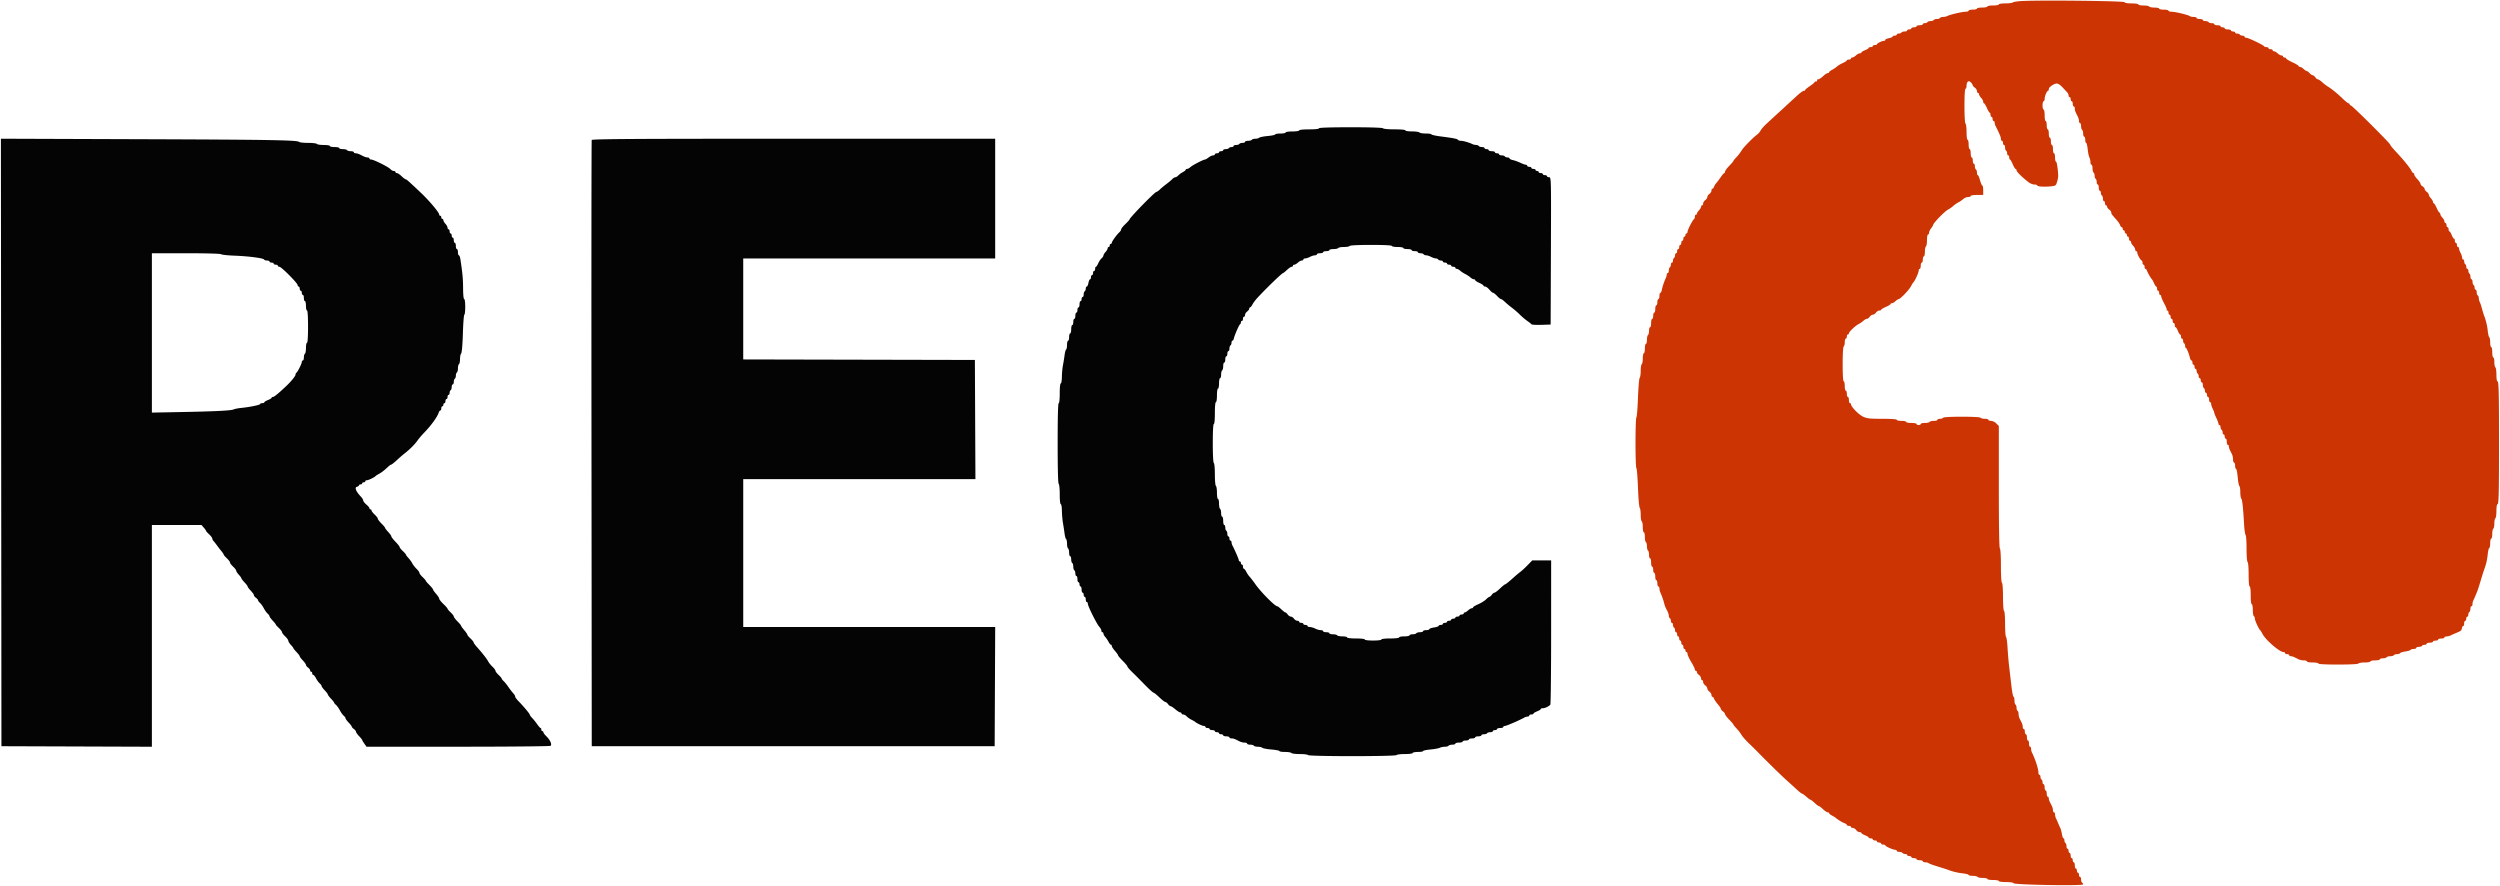
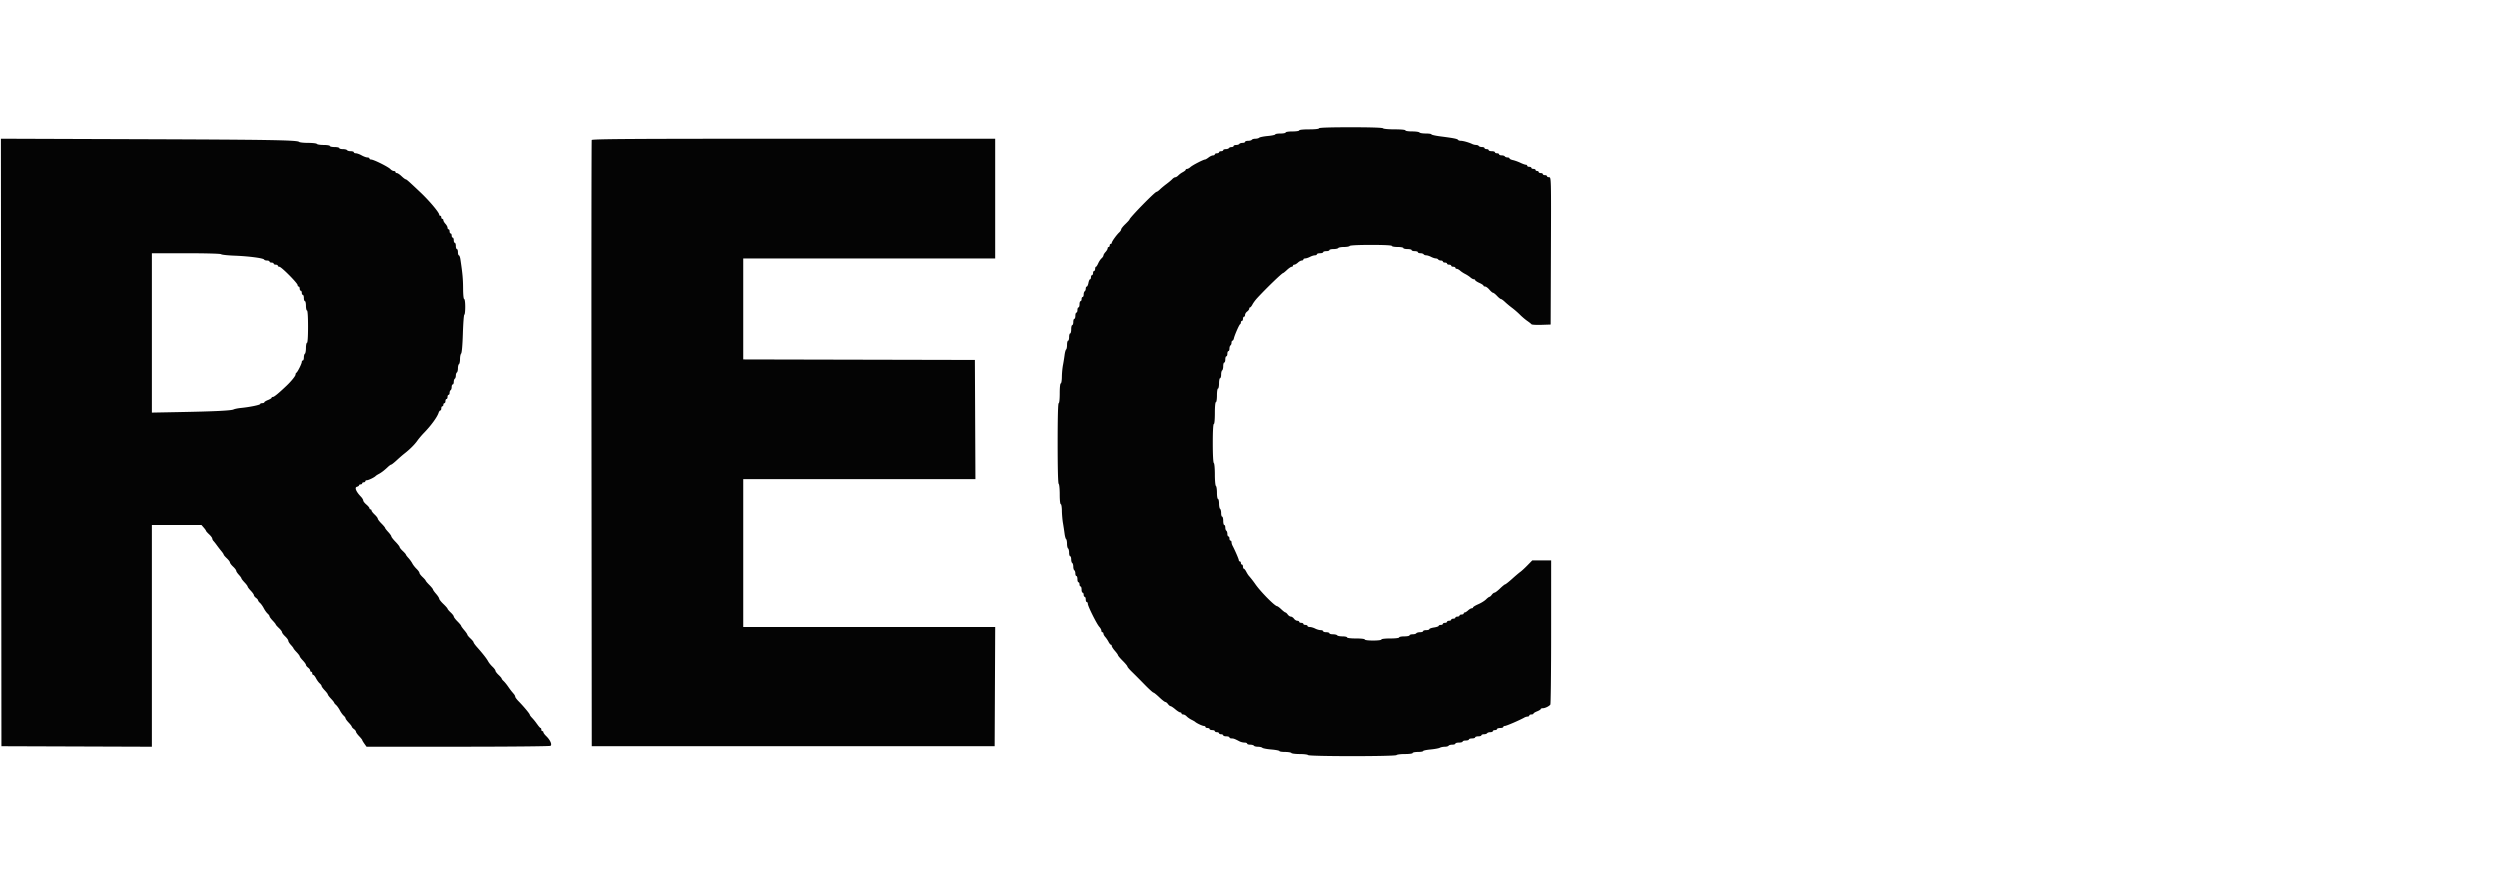
<svg xmlns="http://www.w3.org/2000/svg" height="886" viewBox="-.001 -.043 399.918 141.835" width="2500">
  <g fill-rule="evenodd">
-     <path d="m323.668.114c-.779.037-1.488.139-1.575.227-.088.087-.632.159-1.21.159-.589 0-1.05.073-1.05.167 0 .091-.412.166-.916.166-.505 0-.917.075-.917.167s-.375.167-.833.167c-.459 0-.834.075-.834.166 0 .092-.3.167-.666.167-.367 0-.667.075-.667.167 0 .091-.201.166-.448.166-.548 0-2.528.457-2.925.675-.159.087-.473.159-.698.159s-.456.075-.512.166c-.057.092-.282.167-.5.167-.219 0-.444.075-.5.167-.057.091-.282.166-.5.166-.219 0-.444.075-.5.167-.057.092-.249.167-.427.167s-.323.075-.323.166c0 .092-.225.167-.5.167s-.5.075-.5.167c0 .091-.188.166-.417.166s-.417.075-.417.167-.15.167-.333.167-.333.075-.333.166c0 .092-.183.167-.407.167s-.453.075-.51.167c-.057.091-.249.166-.427.166-.177 0-.323.075-.323.167s-.15.167-.333.167c-.184 0-.334.066-.334.148 0 .081-.262.197-.583.257-.321.061-.583.181-.583.269 0 .087-.098.159-.217.159-.307 0-1.114.392-1.115.542-.001.068-.152.125-.335.125s-.333.075-.333.166c0 .092-.15.167-.334.167-.183 0-.333.061-.333.136 0 .074-.263.238-.583.364-.321.126-.584.29-.584.364 0 .075-.115.136-.257.136-.141 0-.418.15-.614.333-.197.184-.457.334-.577.334s-.218.075-.218.166c0 .092-.15.167-.334.167-.183 0-.333.061-.333.135s-.284.26-.632.413c-.347.153-.778.411-.958.574-.18.162-.533.401-.785.531s-.458.299-.458.375-.102.139-.226.139-.46.225-.748.5-.641.5-.785.5c-.143 0-.215.075-.158.166.057.092-.014.167-.157.167s-.261.056-.263.125-.34.35-.75.625-.746.556-.746.625c-.001.069-.101.125-.224.125s-.592.338-1.042.752l-1.818 1.666a1232.983 1232.983 0 0 0 -3.099 2.842c-.404.371-.834.866-.956 1.098a2.173 2.173 0 0 1 -.567.657c-.54.368-2.088 1.934-2.414 2.443a7.205 7.205 0 0 1 -1.006 1.292c-.206.221-.375.442-.375.492s-.3.4-.666.778c-.367.378-.667.79-.667.917 0 .126-.056.23-.125.231-.069 0-.312.282-.542.625-.229.343-.547.768-.706.945-.159.176-.333.458-.386.625s-.167.304-.252.304c-.086 0-.156.133-.156.296s-.15.405-.333.537-.333.357-.333.5-.15.368-.334.5c-.183.132-.333.374-.333.537s-.075.296-.167.296c-.091 0-.166.099-.166.219s-.15.379-.334.576c-.183.197-.333.436-.333.532a.17.17 0 0 1 -.167.173c-.091 0-.166.144-.166.32 0 .175-.057.344-.125.375-.198.088-1.042 1.738-1.042 2.036 0 .148-.075.269-.167.269-.091 0-.166.113-.166.25 0 .138-.075.25-.167.25s-.167.15-.167.334c0 .183-.075.333-.166.333-.092 0-.167.15-.167.333 0 .184-.075.334-.167.334-.091 0-.166.15-.166.333s-.075.333-.167.333-.167.15-.167.334c0 .183-.075.333-.166.333-.092 0-.167.146-.167.323 0 .178-.075.37-.167.427-.091.057-.166.249-.166.427 0 .177-.075.323-.167.323s-.167.146-.167.323c0 .178-.075.37-.166.427-.092.057-.167.286-.167.51s-.075.407-.167.407c-.091 0-.166.113-.166.252s-.065.382-.145.542c-.234.469-.554 1.421-.643 1.914-.046.252-.15.458-.231.458-.082 0-.148.225-.148.5s-.075.5-.167.5c-.091 0-.166.225-.166.5s-.075.5-.167.5-.167.263-.167.584c0 .32-.075.583-.166.583-.092 0-.167.225-.167.5s-.075.5-.167.5c-.091 0-.166.3-.166.667 0 .366-.075.666-.167.666s-.167.258-.167.574c0 .315-.075.62-.166.676-.092.057-.167.399-.167.76s-.075.657-.167.657c-.091 0-.166.337-.166.75s-.075.75-.167.75-.167.371-.167.823c0 .453-.075.87-.166.927-.092.057-.167.534-.167 1.06s-.073 1.03-.162 1.119-.213 1.532-.276 3.206-.178 3.084-.255 3.131c-.077.048-.14 1.878-.14 4.067 0 2.19.063 4.02.14 4.067.077.048.192 1.457.255 3.132.063 1.674.187 3.117.276 3.206s.162.593.162 1.119.075 1.003.167 1.06c.091.056.166.473.166.926s.075.824.167.824.167.333.167.74.075.786.166.843c.092.057.167.357.167.667s.075.61.167.666c.091.057.166.361.166.677 0 .315.075.573.167.573s.167.3.167.667.075.667.166.667c.092 0 .167.225.167.5s.075.5.167.5c.091 0 .166.262.166.583s.075.583.167.583.167.225.167.5.075.5.166.5c.092 0 .167.151.167.336s.065.466.144.625c.201.403.538 1.375.65 1.873.051.229.231.662.4.963.168.301.306.69.306.865s.075.365.167.422c.091.056.166.248.166.426s.075.324.167.324.167.145.167.323.075.37.166.427c.092.056.167.248.167.426s.075.324.167.324c.091 0 .166.15.166.333s.075.333.167.333.167.15.167.334c0 .183.075.333.166.333.092 0 .167.15.167.333 0 .184.075.334.167.334.091 0 .166.15.166.333s.075.333.167.333.167.113.167.25c0 .138.075.25.166.25.092 0 .167.136.167.302s.262.737.583 1.27.584 1.072.584 1.199c0 .126.075.229.166.229.092 0 .167.096.167.214 0 .117.15.321.333.453.184.132.334.374.334.537s.075.296.166.296c.092 0 .167.134.167.297s.15.405.333.537c.184.132.334.357.334.5s.15.368.333.5.333.373.333.536c0 .164.07.297.156.297.085 0 .197.131.249.292.052.16.319.554.594.875.275.32.501.66.501.755 0 .094.15.279.334.411.183.132.333.327.333.434 0 .106.3.502.667.88.366.378.666.728.666.777 0 .05.169.272.375.492.468.5.635.715 1.006 1.293.162.252.714.862 1.226 1.356a68.384 68.384 0 0 1 1.288 1.266c1.137 1.184 3.884 3.872 4.685 4.586.514.458 1.238 1.114 1.608 1.458s.732.625.803.625c.072 0 .385.224.695.497.31.274.621.499.691.5.069.002.362.228.65.503.287.275.587.5.666.5s.379.225.667.5.624.5.748.5.226.062.226.139c0 .076.206.244.458.374s.496.274.542.32c.252.253 1.14.803 1.461.905.205.065.372.188.372.273 0 .086.15.156.333.156.184 0 .334.075.334.166 0 .092.133.167.296.167s.405.15.537.333c.132.184.374.334.537.334s.296.061.296.135c0 .075.263.239.584.365.32.126.583.29.583.364 0 .075.15.136.333.136.184 0 .334.075.334.166 0 .092.15.167.333.167s.333.075.333.167c0 .091.15.166.334.166.183 0 .333.075.333.167s.15.167.333.167c.184 0 .334.057.334.127 0 .155 1.237.706 1.584.706.137 0 .249.075.249.167 0 .091.183.166.407.166s.453.075.51.167c.056.092.248.167.426.167s.324.075.324.166c0 .092.15.167.333.167s.333.075.333.167c0 .091.188.166.417.166s.417.075.417.167.225.167.5.167.5.075.5.166c0 .092.172.167.383.167s.455.061.542.137c.087.075.721.309 1.408.52.688.21 1.4.438 1.583.506.902.335 1.584.503 2.459.605.527.061.958.176.958.255s.296.144.657.144.703.075.76.166c.056.092.436.167.843.167s.74.075.74.167c0 .091.412.166.917.166.504 0 .916.075.916.167 0 .095.496.167 1.153.167.69 0 1.177.073 1.214.183.086.258 11.133.442 11.133.185a.38.38 0 0 0 -.166-.285c-.092-.057-.167-.286-.167-.51s-.075-.407-.167-.407c-.091 0-.166-.15-.166-.333s-.075-.333-.167-.333-.167-.15-.167-.334c0-.183-.075-.333-.166-.333-.092 0-.167-.225-.167-.5s-.075-.5-.167-.5c-.091 0-.166-.15-.166-.333 0-.184-.075-.334-.167-.334s-.167-.187-.167-.416-.075-.417-.166-.417c-.092 0-.167-.15-.167-.333 0-.184-.075-.334-.167-.334-.091 0-.166-.183-.166-.406 0-.224-.075-.454-.167-.51-.092-.057-.167-.249-.167-.427s-.065-.323-.145-.323-.194-.304-.253-.674c-.059-.371-.173-.802-.252-.959-.079-.156-.237-.509-.35-.784s-.271-.63-.352-.789a1.646 1.646 0 0 1 -.148-.625c0-.185-.075-.336-.166-.336-.092 0-.167-.151-.167-.336 0-.184-.075-.484-.167-.666l-.333-.662c-.092-.182-.167-.445-.167-.584 0-.138-.075-.252-.166-.252-.092 0-.167-.225-.167-.5s-.075-.5-.167-.5c-.091 0-.166-.225-.166-.5s-.075-.5-.167-.5-.167-.146-.167-.323c0-.178-.075-.37-.166-.427-.092-.057-.167-.249-.167-.427 0-.177-.075-.323-.167-.323-.091 0-.166-.185-.166-.411 0-.555-.516-2.139-1.02-3.128a1.645 1.645 0 0 1 -.147-.625c0-.185-.075-.336-.167-.336-.091 0-.166-.225-.166-.5s-.075-.5-.167-.5-.167-.225-.167-.5-.075-.5-.166-.5c-.092 0-.167-.187-.167-.417 0-.229-.075-.416-.167-.416-.091 0-.166-.151-.166-.336s-.075-.485-.167-.667l-.333-.662c-.092-.182-.167-.515-.167-.74s-.075-.455-.167-.512c-.091-.057-.166-.282-.166-.5s-.075-.443-.167-.5-.167-.361-.167-.677c0-.315-.064-.573-.143-.573-.078 0-.231-.769-.339-1.708-.108-.94-.272-2.346-.365-3.125s-.207-2.13-.255-3c-.048-.871-.156-1.655-.242-1.742s-.156-1.039-.156-2.115c0-1.125-.071-2.001-.166-2.06-.097-.06-.167-.998-.167-2.25s-.07-2.19-.167-2.25c-.099-.062-.166-1.165-.166-2.75s-.067-2.688-.167-2.75c-.108-.067-.167-3.532-.167-9.851v-9.747l-.409-.41c-.225-.225-.6-.409-.833-.409s-.424-.075-.424-.166c0-.092-.258-.167-.574-.167-.315 0-.62-.075-.676-.167-.063-.1-1.249-.166-3-.166-1.752 0-2.938.066-3 .166-.057.092-.286.167-.51.167s-.407.075-.407.167c0 .091-.258.166-.573.166-.316 0-.62.075-.677.167s-.399.167-.76.167-.657.075-.657.166c0 .092-.15.167-.333.167s-.333-.075-.333-.167c0-.091-.375-.166-.834-.166-.458 0-.833-.075-.833-.167s-.338-.167-.75-.167c-.413 0-.75-.075-.75-.166 0-.104-.889-.167-2.335-.167-2.02 0-2.435-.047-3.075-.348-.701-.329-1.923-1.583-1.923-1.972 0-.099-.075-.18-.167-.18s-.167-.225-.167-.5-.075-.5-.166-.5c-.092 0-.167-.225-.167-.5s-.075-.5-.167-.5c-.091 0-.166-.337-.166-.75s-.075-.75-.167-.75c-.104 0-.167-1.024-.167-2.74 0-1.647.067-2.781.167-2.843.092-.057.167-.361.167-.677 0-.315.075-.573.166-.573.092 0 .167-.15.167-.334 0-.183.075-.333.167-.333a.17.17 0 0 0 .166-.172c0-.242.996-1.198 1.54-1.48.25-.129.603-.373.784-.541.181-.169.428-.307.549-.307s.329-.15.461-.333c.132-.184.357-.334.5-.334s.368-.15.5-.333.373-.333.536-.333c.164 0 .298-.057.299-.125 0-.069.338-.273.75-.454.411-.181.748-.388.748-.459s.098-.129.219-.129c.12 0 .379-.15.576-.333.197-.184.43-.334.518-.334.255 0 1.67-1.484 1.965-2.06.148-.288.314-.561.37-.606.221-.181.852-1.55.852-1.849 0-.175.075-.318.167-.318.091 0 .166-.225.166-.5s.075-.5.167-.5.167-.225.167-.5.075-.5.166-.5c.092 0 .167-.333.167-.74s.075-.787.167-.843c.091-.057.166-.511.166-1.01s.075-.907.167-.907.168-.131.17-.292c.002-.16.151-.479.33-.708s.328-.476.33-.548c.007-.275 1.837-2.159 2.356-2.426.239-.124.614-.386.833-.584.219-.197.603-.464.853-.594.251-.129.604-.373.785-.541.181-.169.52-.307.753-.307s.423-.075.423-.167.445-.166 1-.166h1v-.75c0-.413-.061-.75-.136-.75s-.239-.375-.364-.834c-.124-.458-.288-.833-.363-.833s-.137-.183-.137-.407-.075-.453-.166-.51c-.092-.056-.167-.286-.167-.51 0-.223-.075-.406-.167-.406-.091 0-.166-.225-.166-.5s-.075-.5-.167-.5-.167-.3-.167-.667-.075-.667-.166-.667c-.092 0-.167-.337-.167-.75 0-.412-.075-.75-.167-.75-.096 0-.166-.524-.166-1.24 0-.682-.075-1.286-.167-1.343-.1-.062-.167-1.196-.167-2.843 0-1.716.063-2.74.167-2.74.092 0 .167-.216.167-.48 0-.679.357-.934.718-.512.155.181.282.386.282.457 0 .07.15.236.333.368s.333.374.333.537.075.296.167.296.167.099.167.219.15.379.333.576.333.474.333.615.059.257.13.257.277.337.458.748c.181.412.385.75.454.75.069.001.125.152.125.335 0 .184.075.334.167.334.091 0 .166.15.166.333s.075.333.167.333.167.114.167.253c0 .138.065.382.145.541.652 1.294.855 1.781.855 2.055 0 .175.075.318.166.318.092 0 .167.15.167.333 0 .184.075.334.167.334.091 0 .166.183.166.406 0 .224.075.454.167.51.092.057.167.249.167.427s.075.323.166.323c.092 0 .167.15.167.334 0 .183.056.333.125.334.069 0 .264.337.433.75.17.412.376.749.459.749.082 0 .15.103.15.229 0 .219.898 1.106 1.92 1.896.267.206.694.375.949.375s.464.075.464.167c0 .255 2.645.212 2.904-.048.21-.209.453-1.122.432-1.619-.043-1.04-.226-2.167-.351-2.167-.084 0-.152-.3-.152-.666 0-.367-.075-.667-.166-.667-.092 0-.167-.3-.167-.667 0-.366-.075-.666-.167-.666-.091 0-.166-.263-.166-.584s-.075-.583-.167-.583-.167-.3-.167-.667c0-.366-.075-.666-.166-.666-.092 0-.167-.3-.167-.667s-.075-.667-.167-.667c-.091 0-.166-.412-.166-.916 0-.505-.075-.917-.167-.917s-.167-.3-.167-.667c0-.366.075-.666.167-.666s.167-.173.167-.384c0-.439.355-1.28.541-1.282.069 0 .126-.132.126-.293.001-.299.836-.875 1.27-.875.271 0 .573.221 1.116.814.2.219.457.495.572.613.114.119.208.334.208.478s.075.262.167.262c.091 0 .166.15.166.333 0 .184.075.334.167.334s.167.187.167.416c0 .23.075.417.166.417.092 0 .167.151.167.336 0 .324.059.484.474 1.287.106.205.193.523.193.708s.075.336.166.336c.092 0 .167.22.167.49 0 .269.075.536.167.593.091.057.166.324.166.593 0 .27.075.49.167.49s.167.225.167.5.064.5.143.5c.078 0 .19.454.248 1.008s.181 1.149.274 1.322c.092.173.168.508.168.743s.075.427.167.427c.091 0 .166.258.166.574 0 .315.075.62.167.676.092.057.167.282.167.5 0 .219.075.444.166.5.092.057.167.286.167.51s.075.407.167.407c.091 0 .166.225.166.5s.075.5.167.5.167.146.167.323c0 .178.075.37.166.427.092.057.167.286.167.51s.075.407.167.407c.091 0 .166.15.166.333s.075.333.167.333.167.096.167.214c0 .117.15.321.333.453s.333.339.333.46c0 .225.075.33.867 1.219.247.277.496.651.553.829.056.179.173.325.258.325.086 0 .156.113.156.25 0 .138.075.25.166.25.092 0 .167.113.167.25 0 .138.075.25.167.25.091 0 .166.113.166.25 0 .138.075.25.167.25s.167.15.167.334c0 .183.075.333.166.333.092 0 .167.098.167.219 0 .12.15.379.333.576.184.197.334.473.334.615 0 .141.075.257.166.257.092 0 .167.106.167.236 0 .298.541 1.261.708 1.263.069 0 .125.151.125.334s.075.333.167.333.167.15.167.334c0 .183.066.333.147.333s.189.131.24.292c.098.311.632 1.236.793 1.375.053.045.202.327.332.625s.292.541.362.541c.069 0 .126.15.126.334 0 .183.075.333.166.333.092 0 .167.15.167.333 0 .184.075.334.167.334.091 0 .166.11.166.246 0 .135.22.653.489 1.15s.444.949.389 1.004-.012.1.095.1.194.15.194.333.075.333.167.333c.091 0 .166.15.166.334 0 .183.075.333.167.333s.167.15.167.333c0 .184.075.334.166.334.092 0 .167.15.167.333s.061.333.136.333c.074 0 .238.263.364.584.126.32.29.583.364.583.075 0 .136.15.136.333 0 .184.075.334.167.334.091 0 .166.145.166.323s.075.37.167.427c.092.056.167.248.167.426s.056.324.126.324c.121 0 .461.846.653 1.625.051.206.159.375.24.375s.147.15.147.333.075.333.167.333.167.15.167.334c0 .183.075.333.166.333.092 0 .167.146.167.323 0 .178.075.37.167.427.091.057.166.249.166.427 0 .177.075.323.167.323s.167.15.167.333c0 .184.075.334.166.334.092 0 .167.183.167.406 0 .224.075.454.167.51.091.057.166.249.166.427s.075.323.167.323.167.15.167.334c0 .183.075.333.166.333.092 0 .167.188.167.417s.075.416.167.416c.091 0 .167.132.167.292.001.16.113.506.25.769s.249.547.249.633.15.466.334.846c.183.379.333.788.333.908 0 .121.075.219.167.219.091 0 .166.146.166.323 0 .178.075.37.167.427s.167.249.167.427c0 .177.075.323.166.323.092 0 .167.15.167.333 0 .184.075.334.167.334.091 0 .166.225.166.5s.075.5.167.5.167.113.167.252.075.401.166.583l.334.662c.091.182.166.557.166.834 0 .276.075.502.167.502s.167.225.167.5.067.5.149.5.202.6.267 1.334.186 1.376.268 1.427.149.485.149.966c0 .48.069.944.153 1.031.161.166.297 1.414.447 4.075.049.871.159 1.655.244 1.742.086.087.156 1.076.156 2.198 0 1.181.07 2.084.167 2.144.095.059.166.918.166 2.01 0 1.16.066 1.906.167 1.906.098 0 .167.584.167 1.417s.068 1.417.166 1.417c.092 0 .167.408.167.906 0 .499.075.954.167 1.01.091.057.166.242.166.411 0 .292.635 1.661.852 1.839.056.046.219.309.361.584.515.99 2.741 2.916 3.371 2.916.137 0 .25.075.25.167s.15.167.333.167.333.075.333.166c0 .092.114.167.253.167.244 0 .421.07 1.203.474.205.106.599.193.875.193.277 0 .503.075.503.166 0 .092.412.167.916.167s.917.075.917.167c0 .105 1.163.166 3.157.166 1.925 0 3.197-.065 3.26-.166.056-.092.511-.167 1.01-.167.498 0 .906-.075.906-.167 0-.091.338-.166.75-.166.413 0 .75-.075.75-.167s.221-.167.49-.167c.27 0 .537-.075.594-.166.056-.092.319-.167.583-.167s.527-.075.583-.167c.057-.091.282-.166.5-.166.219 0 .441-.071.494-.157.054-.087.434-.208.846-.27.411-.061.789-.178.839-.259s.274-.148.498-.148.407-.075.407-.166c0-.092.183-.167.406-.167.224 0 .454-.075.51-.167.057-.091.249-.166.427-.166s.323-.075.323-.167.225-.167.5-.167.5-.075.5-.166c0-.092.188-.167.417-.167s.417-.075.417-.167c0-.091.225-.166.5-.166s.5-.075.5-.167.151-.167.335-.167c.185 0 .466-.066.625-.147s.515-.24.79-.353c.899-.369.999-.446 1.053-.808.029-.197.123-.358.208-.358.086 0 .155-.188.155-.417s.075-.417.167-.417.167-.15.167-.333.075-.333.166-.333c.092 0 .167-.146.167-.324s.075-.37.167-.426c.091-.057.166-.286.166-.51s.075-.407.167-.407.167-.151.167-.336c0-.184.066-.465.147-.625.161-.316.492-1.097.688-1.622.069-.184.293-.896.498-1.584.205-.687.429-1.4.497-1.583.352-.95.512-1.616.609-2.551.06-.568.172-1.032.251-1.032s.143-.338.143-.75c0-.413.075-.75.167-.75.091 0 .166-.333.166-.74 0-.408.075-.787.167-.844.092-.056.167-.431.167-.833s.075-.777.166-.833c.092-.057.167-.58.167-1.163 0-.699.071-1.083.208-1.129.164-.054.209-2.162.209-9.792 0-7.629-.045-9.737-.209-9.791-.137-.046-.208-.43-.208-1.129 0-.583-.075-1.106-.167-1.163-.091-.057-.166-.436-.166-.843s-.075-.74-.167-.74-.167-.375-.167-.834c0-.458-.075-.833-.166-.833-.092 0-.167-.333-.167-.74s-.064-.78-.143-.829c-.079-.048-.194-.522-.256-1.051a9.688 9.688 0 0 0 -.605-2.463 16.1 16.1 0 0 1 -.327-1.084c-.111-.412-.269-.88-.352-1.039s-.15-.436-.15-.615-.075-.372-.167-.429-.167-.286-.167-.51-.075-.407-.166-.407c-.092 0-.167-.145-.167-.323s-.075-.37-.167-.427c-.091-.056-.166-.286-.166-.51 0-.223-.075-.406-.167-.406s-.167-.183-.167-.407-.075-.453-.166-.51c-.092-.057-.167-.249-.167-.427 0-.177-.075-.323-.167-.323-.091 0-.166-.146-.166-.323 0-.178-.075-.37-.167-.427s-.167-.249-.167-.427c0-.177-.075-.323-.166-.323-.092 0-.167-.131-.168-.292-.001-.16-.113-.506-.25-.769-.137-.262-.249-.581-.249-.708s-.075-.231-.167-.231c-.091 0-.166-.15-.166-.333 0-.184-.075-.334-.167-.334s-.167-.15-.167-.333-.061-.333-.135-.333c-.075 0-.239-.263-.365-.584-.126-.32-.29-.583-.364-.583-.075 0-.136-.15-.136-.333 0-.184-.075-.334-.166-.334-.092 0-.167-.15-.167-.333s-.075-.333-.167-.333c-.091 0-.166-.116-.166-.257 0-.142-.15-.418-.334-.615-.183-.197-.333-.456-.333-.576 0-.121-.056-.22-.125-.221-.069 0-.273-.338-.454-.75-.181-.411-.387-.748-.458-.748s-.13-.098-.13-.219c0-.12-.15-.379-.333-.576s-.333-.457-.333-.578-.15-.328-.334-.46c-.183-.132-.333-.336-.333-.452 0-.117-.15-.306-.333-.42-.184-.115-.334-.304-.334-.42s-.225-.447-.5-.735c-.275-.287-.5-.624-.5-.748s-.063-.225-.14-.225-.217-.169-.311-.375c-.207-.451-1.31-1.804-2.507-3.075-.481-.511-.875-.997-.875-1.082 0-.212-6.113-6.302-6.327-6.302a.17.17 0 0 1 -.173-.166c0-.092-.077-.167-.171-.167s-.5-.319-.901-.708c-.864-.839-1.853-1.647-2.416-1.974a6.397 6.397 0 0 1 -.899-.693c-.273-.252-.581-.458-.684-.458-.104 0-.297-.15-.429-.334-.132-.183-.325-.333-.428-.333s-.323-.15-.489-.333c-.166-.184-.368-.334-.449-.334s-.309-.15-.506-.333-.456-.333-.576-.333-.219-.062-.219-.138c0-.075-.45-.345-1-.599s-1-.529-1-.612-.112-.151-.25-.151c-.137 0-.25-.075-.25-.167s-.115-.167-.257-.167c-.141 0-.418-.15-.614-.333-.197-.183-.457-.333-.577-.333s-.218-.075-.218-.167-.15-.167-.334-.167c-.183 0-.333-.075-.333-.166 0-.092-.144-.167-.319-.167-.176 0-.345-.059-.375-.131-.083-.194-2.537-1.369-2.86-1.369-.154 0-.279-.075-.279-.167 0-.091-.146-.166-.324-.166s-.37-.075-.426-.167c-.057-.092-.249-.167-.427-.167s-.323-.075-.323-.166c0-.092-.15-.167-.334-.167-.183 0-.333-.075-.333-.167 0-.091-.225-.166-.5-.166s-.5-.075-.5-.167-.15-.167-.333-.167c-.184 0-.334-.075-.334-.166 0-.092-.225-.167-.5-.167s-.5-.075-.5-.167c0-.091-.183-.166-.406-.166-.224 0-.454-.075-.51-.167-.057-.092-.286-.167-.51-.167s-.407-.075-.407-.166c0-.092-.225-.167-.5-.167s-.5-.075-.5-.167c0-.091-.212-.166-.472-.166s-.525-.053-.589-.117c-.186-.186-2.305-.707-2.897-.712-.298-.003-.542-.08-.542-.171 0-.092-.338-.167-.75-.167-.413 0-.75-.075-.75-.167 0-.091-.333-.166-.74-.166s-.787-.075-.843-.167c-.057-.092-.474-.167-.927-.167s-.823-.075-.823-.166c0-.094-.468-.167-1.07-.167-.667 0-1.094-.073-1.134-.195-.065-.196-13.025-.348-16.295-.191" fill="#cc3404" />
    <path d="m211 20.5c0 .099-.639.167-1.583.167-.945 0-1.584.067-1.584.166 0 .094-.472.167-1.083.167s-1.083.073-1.083.167c0 .091-.375.166-.834.166-.458 0-.833.065-.833.143 0 .079-.542.193-1.205.255-.662.061-1.277.185-1.366.274s-.368.162-.619.162-.503.075-.56.166c-.057.092-.324.167-.593.167-.27 0-.49.075-.49.167 0 .091-.183.166-.407.166s-.453.075-.51.167-.286.167-.51.167-.407.075-.407.166c0 .092-.145.167-.323.167s-.37.075-.427.167c-.056.091-.286.166-.51.166-.223 0-.406.075-.406.167s-.15.167-.334.167c-.183 0-.333.075-.333.166 0 .092-.15.167-.333.167-.184 0-.334.075-.334.167 0 .091-.131.168-.291.17-.161.002-.479.15-.709.33-.229.179-.484.327-.566.329-.271.007-2.009.904-2.34 1.208-.178.163-.422.296-.542.296s-.218.062-.218.139c0 .076-.207.244-.459.373a3.13 3.13 0 0 0 -.728.529c-.148.161-.364.292-.48.292s-.332.132-.48.294c-.149.161-.57.516-.937.787-.366.272-.838.665-1.049.874-.21.208-.454.379-.541.379-.259 0-4.326 4.166-4.326 4.431 0 .052-.3.383-.667.735-.367.353-.667.732-.667.843s-.132.323-.293.471c-.435.399-1.207 1.471-1.207 1.675 0 .098-.075.178-.166.178-.092 0-.167.112-.167.25 0 .137-.075.25-.167.25-.091 0-.166.098-.166.219 0 .12-.15.379-.334.576-.183.197-.333.446-.333.553 0 .108-.137.318-.304.466-.168.148-.411.513-.541.811s-.293.542-.362.542c-.07 0-.126.15-.126.333s-.075.333-.167.333-.167.15-.167.334c0 .183-.075.333-.166.333-.092 0-.167.15-.167.333 0 .184-.067.334-.148.334-.082 0-.197.262-.258.583-.06.321-.181.583-.268.583-.088 0-.159.146-.159.324s-.075.37-.167.426c-.092.057-.167.286-.167.51s-.075.407-.166.407c-.092 0-.167.15-.167.333 0 .184-.075.334-.167.334-.091 0-.166.225-.166.5s-.075.5-.167.5-.167.187-.167.416c0 .23-.075.417-.166.417-.092 0-.167.225-.167.5s-.075.5-.167.5c-.091 0-.166.225-.166.5s-.075.5-.167.5-.167.3-.167.667c0 .366-.075.666-.166.666-.092 0-.167.263-.167.584 0 .32-.075.583-.167.583-.091 0-.166.296-.166.657s-.066.697-.145.746c-.08.05-.191.448-.246.885-.055.438-.173 1.17-.262 1.629a12.823 12.823 0 0 0 -.171 1.875c-.005.576-.084 1.041-.176 1.041-.1 0-.167.639-.167 1.584 0 .944-.067 1.583-.167 1.583-.108 0-.166 2.247-.166 6.407 0 4.091.06 6.444.166 6.51.092.057.167.807.167 1.676 0 .938.067 1.574.167 1.574.092 0 .172.466.179 1.041.006.573.082 1.454.168 1.959.086.504.203 1.274.26 1.711.056.438.168.836.248.885.079.05.145.381.145.737s.075.693.166.75c.092.057.167.361.167.677 0 .315.075.573.167.573.091 0 .166.221.166.49 0 .27.075.537.167.593.092.057.167.319.167.584 0 .264.075.526.166.583.092.057.167.286.167.51s.075.407.167.407c.091 0 .166.225.166.5s.075.5.167.5.167.15.167.333.075.333.166.333c.092 0 .167.225.167.5s.075.5.167.5c.091 0 .166.15.166.334 0 .183.075.333.167.333s.167.188.167.417.075.416.166.416c.092 0 .167.127.167.282 0 .378 1.436 3.253 1.843 3.69.178.191.324.463.324.605 0 .141.075.257.166.257.092 0 .167.098.167.218s.131.364.292.542c.16.178.398.529.528.781s.299.459.375.459.14.093.141.208.226.462.5.773c.274.31.497.627.497.704 0 .076.338.477.75.889.413.413.75.818.75.901s.297.441.659.796c.82.804.845.829 2.229 2.238.626.636 1.206 1.157 1.289 1.157s.503.338.934.75c.43.413.865.75.966.75s.291.15.423.334c.132.183.318.333.412.333.094.001.434.225.755.5s.677.499.792.5c.114 0 .208.075.208.167 0 .091.122.166.272.166s.394.132.542.293.494.405.769.542c.275.136.538.286.584.332.214.215 1.163.667 1.4.667.147 0 .266.075.266.166 0 .092.15.167.334.167.183 0 .333.075.333.167 0 .091.188.166.417.166s.416.075.416.167.15.167.334.167c.183 0 .333.075.333.166 0 .092.15.167.333.167.184 0 .334.075.334.167 0 .091.225.166.5.166s.5.075.5.167.151.167.335.167c.324 0 .485.059 1.287.474.205.106.562.192.792.192s.419.075.419.167.221.167.49.167c.27 0 .537.075.593.166.057.092.346.167.644.167.297 0 .614.075.706.166.091.091.743.215 1.45.274.706.06 1.284.173 1.284.251s.408.142.906.142c.499 0 .954.075 1.01.167.057.092.657.167 1.334.167.676 0 1.276.075 1.333.166.141.229 14.025.229 14.167 0 .056-.091.661-.166 1.343-.166.716 0 1.24-.071 1.24-.167 0-.092.375-.167.833-.167.459 0 .834-.064.834-.142 0-.079.532-.193 1.182-.253.651-.06 1.321-.184 1.489-.274.169-.09.532-.164.808-.164.275 0 .547-.075.604-.167.057-.091.324-.166.593-.166.27 0 .49-.075.49-.167s.263-.167.584-.167c.32 0 .583-.075.583-.166 0-.092.225-.167.5-.167s.5-.075.5-.167c0-.091.225-.166.5-.166s.5-.075.5-.167.225-.167.5-.167.5-.075.5-.166c0-.092.183-.167.407-.167s.453-.075.51-.167c.056-.091.286-.166.51-.166.223 0 .406-.075.406-.167s.15-.167.334-.167c.183 0 .333-.075.333-.166 0-.092.225-.167.5-.167s.5-.075.5-.167c0-.091.12-.166.266-.166.234 0 2.316-.897 3.107-1.339a1.35 1.35 0 0 1 .541-.161c.139 0 .253-.075.253-.167s.15-.167.333-.167.333-.061.333-.135c0-.075.263-.239.584-.365.32-.126.583-.29.583-.364 0-.075.151-.136.336-.136.36 0 1.004-.311 1.203-.583.067-.092.124-5.323.125-11.625l.003-11.458h-3.022l-.781.797c-.429.439-.938.908-1.13 1.042-.193.134-.787.638-1.321 1.119s-1.033.875-1.108.875c-.076 0-.447.3-.825.667-.378.366-.774.666-.88.666s-.301.15-.433.334c-.132.183-.302.333-.378.333s-.324.186-.552.414-.787.575-1.242.771c-.456.196-.828.422-.828.502 0 .081-.099.146-.219.146s-.379.15-.576.334c-.197.183-.436.333-.532.333a.17.17 0 0 0 -.173.167c0 .091-.15.166-.334.166-.183 0-.333.075-.333.167s-.15.167-.333.167c-.184 0-.334.075-.334.166 0 .092-.15.167-.333.167s-.333.075-.333.167c0 .091-.15.166-.334.166-.183 0-.333.075-.333.167s-.15.167-.333.167c-.184 0-.334.075-.334.166 0 .092-.15.167-.333.167s-.333.066-.333.148c0 .081-.338.198-.75.26-.413.062-.75.183-.75.269s-.225.156-.5.156-.5.075-.5.167-.221.167-.49.167c-.27 0-.537.075-.594.166-.056.092-.323.167-.593.167-.269 0-.49.075-.49.167 0 .091-.375.166-.833.166-.459 0-.834.075-.834.167 0 .098-.583.167-1.416.167-.834 0-1.417.068-1.417.166s-.556.167-1.333.167c-.778 0-1.334-.069-1.334-.167s-.583-.166-1.416-.166c-.834 0-1.417-.069-1.417-.167 0-.092-.333-.167-.74-.167s-.787-.075-.843-.166c-.057-.092-.361-.167-.677-.167-.315 0-.573-.075-.573-.167 0-.091-.225-.166-.5-.166s-.5-.075-.5-.167-.179-.167-.398-.167-.612-.112-.875-.249-.646-.249-.852-.25c-.207 0-.375-.076-.375-.167 0-.092-.15-.167-.334-.167-.183 0-.333-.075-.333-.167 0-.091-.15-.166-.333-.166-.184 0-.334-.075-.334-.167s-.133-.167-.296-.167-.405-.15-.537-.333-.357-.333-.5-.333-.368-.15-.5-.334c-.132-.183-.299-.333-.372-.333-.072 0-.366-.225-.654-.5s-.59-.5-.672-.5c-.355 0-2.596-2.261-3.469-3.5a16.296 16.296 0 0 0 -1.083-1.394c-.092-.104-.273-.396-.403-.648s-.299-.458-.375-.458-.139-.15-.139-.333c0-.184-.075-.334-.166-.334-.092 0-.167-.112-.167-.25 0-.137-.075-.25-.167-.25-.091 0-.166-.086-.166-.191 0-.17-.603-1.564-1.015-2.348a1.41 1.41 0 0 1 -.152-.542c0-.138-.075-.252-.167-.252-.091 0-.166-.15-.166-.333 0-.184-.075-.334-.167-.334s-.167-.183-.167-.406c0-.224-.075-.454-.166-.51-.092-.057-.167-.286-.167-.51s-.075-.407-.167-.407c-.091 0-.166-.3-.166-.667 0-.366-.075-.666-.167-.666s-.167-.258-.167-.574c0-.315-.075-.62-.166-.676-.092-.057-.167-.436-.167-.844 0-.407-.075-.74-.167-.74s-.166-.441-.166-.99c0-.544-.075-1.036-.167-1.093-.094-.058-.167-.86-.167-1.833 0-.974-.073-1.776-.166-1.834-.102-.062-.167-1.307-.167-3.176 0-1.938.062-3.074.167-3.074.1 0 .166-.694.166-1.75 0-1.055.066-1.75.167-1.75.094 0 .167-.472.167-1.083s.072-1.083.166-1.083c.092 0 .167-.375.167-.834 0-.458.075-.833.167-.833.091 0 .166-.258.166-.573 0-.316.075-.62.167-.677s.167-.361.167-.677c0-.315.075-.573.166-.573.092 0 .167-.225.167-.5s.075-.5.167-.5c.091 0 .166-.187.166-.417 0-.229.075-.416.167-.416s.167-.183.167-.407.075-.453.166-.51c.092-.057.167-.249.167-.427 0-.177.066-.323.147-.323s.186-.169.232-.375c.124-.548.85-2.199.996-2.264.069-.03.125-.162.125-.292 0-.129.075-.236.167-.236.091 0 .166-.15.166-.333s.075-.333.167-.333.167-.134.167-.297.15-.405.333-.537.333-.336.333-.453.063-.213.139-.213.245-.206.375-.457.461-.702.736-1.002c1.403-1.53 4.001-4.041 4.182-4.041.048 0 .326-.225.619-.5.293-.274.626-.499.741-.5.115 0 .208-.075.208-.167s.099-.167.219-.167.379-.15.576-.333.474-.333.615-.333.257-.075.257-.167.131-.167.292-.168c.16 0 .506-.113.769-.25.262-.137.619-.249.791-.249.173 0 .315-.075.315-.166 0-.092.225-.167.5-.167s.5-.075.5-.167c0-.091.225-.166.5-.166s.5-.075.5-.167.295-.167.656-.167c.362 0 .704-.075.76-.166.057-.092.469-.167.917-.167s.86-.075.917-.167c.063-.102 1.39-.166 3.426-.166 2.105 0 3.324.061 3.324.166 0 .092.412.167.916.167.505 0 .917.075.917.167 0 .091.3.166.667.166.366 0 .666.075.666.167s.225.167.5.167.5.075.5.166c0 .092.183.167.407.167s.453.075.51.167c.057.091.24.166.407.166.168 0 .52.112.782.249.263.137.604.25.759.25.156.001.329.076.385.168.057.092.249.167.427.167s.323.075.323.166c0 .092.15.167.334.167.183 0 .333.075.333.167 0 .091.15.166.333.166.184 0 .334.075.334.167s.15.167.333.167.333.075.333.166c0 .092.099.167.219.167s.364.131.542.292c.177.16.548.404.823.541.275.138.645.382.823.542.177.16.421.292.541.292.121 0 .219.063.219.141s.3.277.667.442c.366.165.666.364.666.442s.118.141.261.141c.144 0 .45.225.682.5.231.275.496.5.589.5.092 0 .378.225.635.5s.538.5.625.5c.088 0 .376.208.642.461s.783.685 1.15.958c.366.274.929.763 1.25 1.087.32.323.845.77 1.166.992.321.221.628.466.681.543.054.077.766.118 1.583.091l1.486-.048.043-11.792c.043-11.708.041-11.792-.292-11.792-.183 0-.334-.075-.334-.166 0-.092-.15-.167-.333-.167-.184 0-.334-.075-.334-.167 0-.091-.15-.166-.333-.166s-.333-.075-.333-.167-.113-.167-.25-.167c-.138 0-.25-.075-.25-.166 0-.092-.15-.167-.334-.167-.183 0-.333-.075-.333-.167 0-.091-.15-.166-.333-.166-.184 0-.334-.075-.334-.167s-.098-.167-.218-.167c-.121 0-.514-.141-.875-.313-.361-.173-.9-.366-1.198-.43s-.542-.186-.542-.27-.146-.153-.323-.153c-.178 0-.37-.075-.427-.167s-.286-.167-.51-.167-.407-.075-.407-.166c0-.092-.15-.167-.333-.167s-.333-.075-.333-.167c0-.091-.225-.166-.5-.166s-.5-.075-.5-.167-.15-.167-.334-.167c-.183 0-.333-.075-.333-.166 0-.092-.183-.167-.407-.167s-.453-.075-.51-.167c-.056-.091-.249-.166-.428-.166-.18 0-.456-.066-.616-.147-.481-.243-1.457-.52-1.833-.52-.194 0-.394-.067-.445-.148-.103-.167-.697-.285-2.803-.556-.802-.103-1.458-.25-1.458-.325 0-.076-.408-.138-.907-.138s-.953-.075-1.01-.166c-.056-.092-.586-.167-1.176-.167-.605 0-1.074-.073-1.074-.167 0-.1-.691-.166-1.74-.166-.98 0-1.785-.073-1.843-.167-.065-.105-1.974-.167-5.177-.167-3.271 0-5.073.06-5.073.167m-210.959 50.29.042 48.627 12.042.042 12.042.043v-35.502h7.94l.363.418c.2.23.363.462.363.516 0 .055.225.309.5.566s.5.555.5.662.094.294.209.415c.114.121.358.429.541.686.184.256.502.669.709.917.206.248.375.504.375.569 0 .064.225.327.5.584s.5.557.5.667.225.41.5.667.5.552.5.657.187.393.416.64.417.507.417.577c0 .071.225.364.5.652s.5.588.5.667c0 .078.225.378.5.666s.5.608.5.712.15.297.333.429c.184.132.334.308.334.392s.139.273.308.421c.17.149.444.533.608.853.165.321.439.705.608.853.17.148.309.344.309.434s.225.399.5.687.5.569.5.625c0 .055.225.311.5.568s.5.557.5.667c0 .109.225.409.5.666s.5.569.5.694c0 .124.188.429.417.676s.416.491.416.541c0 .051.225.328.5.616.275.287.5.587.5.666s.225.379.5.667.5.608.5.712c0 .103.15.296.334.428.183.132.333.337.333.454s.075.213.167.213c.091 0 .166.112.166.25s.073.25.163.25c.089 0 .288.244.441.542s.418.663.588.811c.169.148.308.343.308.433 0 .091.225.4.5.688s.5.588.5.666c0 .079.225.379.5.667s.5.571.5.63.139.229.309.377.443.532.608.853c.165.32.438.704.608.853.17.148.309.343.309.433s.225.4.5.687c.275.288.5.583.5.655s.15.24.333.372.333.325.333.428c0 .104.225.424.5.712s.5.569.5.624c0 .056.155.319.345.585l.345.484 14.613-.003c8.038-.001 14.712-.064 14.831-.14.291-.184-.038-.94-.673-1.549-.253-.243-.461-.524-.461-.625s-.075-.183-.166-.183c-.092 0-.167-.112-.167-.25s-.056-.251-.125-.251c-.069-.001-.312-.278-.542-.616a8.38 8.38 0 0 0 -.791-.991c-.207-.207-.375-.437-.375-.511 0-.151-.973-1.322-1.792-2.157-.298-.303-.542-.631-.542-.728s-.093-.289-.208-.425l-.38-.452a14.08 14.08 0 0 1 -.576-.786c-.222-.32-.538-.704-.703-.853-.165-.148-.299-.324-.299-.391s-.225-.332-.5-.589-.5-.557-.5-.667c0-.109-.213-.398-.473-.641-.259-.243-.572-.629-.693-.859-.234-.438-.888-1.275-1.793-2.29-.298-.335-.541-.676-.541-.759s-.225-.36-.5-.617-.501-.531-.501-.609-.225-.404-.499-.725c-.275-.32-.5-.637-.5-.702 0-.066-.263-.382-.584-.703s-.583-.668-.583-.772-.225-.399-.5-.656-.5-.524-.5-.593-.3-.411-.667-.759c-.366-.349-.668-.731-.669-.85-.001-.118-.226-.469-.5-.779s-.497-.627-.497-.703-.263-.401-.584-.722c-.321-.32-.583-.63-.583-.688s-.225-.316-.5-.573-.5-.557-.5-.666c0-.11-.206-.399-.458-.642s-.56-.638-.683-.877c-.123-.24-.405-.63-.625-.868s-.401-.48-.401-.539-.225-.317-.5-.574-.5-.541-.5-.63c0-.09-.3-.473-.666-.85-.367-.378-.667-.766-.667-.863 0-.096-.225-.415-.499-.708-.275-.293-.5-.586-.5-.652-.001-.066-.264-.382-.584-.703-.321-.321-.584-.668-.584-.772s-.225-.399-.5-.656-.5-.549-.5-.65-.075-.183-.166-.183c-.092 0-.167-.08-.167-.177 0-.098-.225-.367-.5-.599-.275-.231-.5-.523-.5-.648s-.169-.402-.375-.616c-.769-.797-1.043-1.469-.641-1.574.192-.05.349-.158.349-.239s.113-.147.25-.147c.138 0 .25-.075.25-.167 0-.091.113-.166.25-.166.138 0 .25-.075.25-.167s.12-.167.266-.167c.255 0 1.227-.474 1.401-.683.046-.055.258-.192.472-.305.438-.231.902-.587 1.481-1.137.218-.206.455-.375.528-.375s.477-.318.897-.708.976-.872 1.235-1.072c.817-.631 1.638-1.449 2.059-2.053.224-.321.708-.892 1.076-1.269 1.095-1.122 2.115-2.523 2.324-3.189.064-.207.187-.375.273-.375.085 0 .155-.15.155-.334 0-.183.075-.333.167-.333.091 0 .166-.113.166-.25 0-.138.075-.25.167-.25s.167-.15.167-.333c0-.184.075-.334.166-.334.092 0 .167-.15.167-.333s.075-.333.167-.333c.091 0 .166-.146.166-.324s.075-.37.167-.426c.092-.057.167-.286.167-.51s.075-.407.166-.407c.092 0 .167-.183.167-.407s.075-.453.167-.51c.091-.056.166-.281.166-.5 0-.218.075-.443.167-.5.092-.056.167-.356.167-.666s.075-.61.166-.667c.092-.057.167-.421.167-.81s.082-.788.182-.888c.11-.111.218-1.368.275-3.2.051-1.66.157-3.019.235-3.019s.141-.562.141-1.25c0-.722-.07-1.25-.166-1.25-.1 0-.17-.686-.176-1.708-.007-1.517-.089-2.405-.431-4.667-.052-.343-.162-.625-.244-.625s-.149-.225-.149-.5-.075-.5-.167-.5-.167-.225-.167-.5-.075-.5-.166-.5c-.092 0-.167-.187-.167-.416s-.075-.417-.167-.417c-.091 0-.166-.15-.166-.333 0-.184-.075-.334-.167-.334s-.167-.15-.167-.333-.075-.333-.166-.333c-.092 0-.167-.116-.167-.257 0-.142-.15-.418-.333-.615-.184-.197-.334-.456-.334-.576 0-.121-.075-.219-.166-.219-.092 0-.167-.113-.167-.25 0-.138-.075-.25-.167-.25-.091 0-.166-.08-.166-.178 0-.342-1.578-2.22-2.977-3.543-1.885-1.784-2.256-2.112-2.384-2.112-.078 0-.378-.225-.666-.5-.287-.275-.624-.5-.748-.5s-.225-.075-.225-.167-.123-.167-.272-.167c-.15 0-.394-.134-.542-.299-.323-.359-2.678-1.534-3.074-1.534-.153 0-.279-.075-.279-.167 0-.091-.148-.166-.328-.166-.181 0-.596-.15-.922-.334-.326-.183-.741-.333-.922-.333-.18 0-.328-.075-.328-.167 0-.091-.221-.166-.49-.166-.27 0-.537-.075-.593-.167-.057-.092-.361-.167-.677-.167-.315 0-.573-.075-.573-.166 0-.092-.338-.167-.75-.167-.413 0-.75-.075-.75-.167s-.441-.166-.99-.166c-.545 0-1.037-.075-1.094-.167-.056-.092-.683-.167-1.393-.167-.709 0-1.361-.071-1.448-.157-.289-.288-4.633-.36-26.284-.436l-21.459-.076zm94.536-48.415c-.043.115-.06 21.996-.036 48.625l.042 48.417h64.5l.043-9.542.043-9.542h-40.336v-23.666h37.17l-.043-9.542-.043-9.542-18.542-.042-18.542-.042v-16.166h40.334v-19.166h-32.256c-25.65 0-32.271.042-32.334.208m-59.319 18.282c.087.086 1.059.19 2.159.232 2.276.085 4.64.398 4.722.625.03.084.237.153.458.153.222 0 .403.075.403.166 0 .092.15.167.333.167.184 0 .334.075.334.167 0 .091.15.166.333.166s.333.075.333.167.113.167.251.167c.312 0 2.916 2.623 2.916 2.937 0 .126.075.229.167.229.091 0 .166.15.166.334 0 .183.075.333.167.333s.167.15.167.333c0 .184.075.334.166.334.092 0 .167.225.167.5s.075.5.167.5c.091 0 .166.337.166.75 0 .412.075.75.167.75.104 0 .167.972.167 2.583s-.063 2.583-.167 2.583c-.092 0-.167.371-.167.824s-.075.87-.166.926c-.092.057-.167.324-.167.594 0 .269-.075.49-.167.49-.091 0-.166.105-.166.234 0 .278-.695 1.658-.875 1.738-.069.03-.125.159-.125.286 0 .217-.674 1.056-1.417 1.764-1.249 1.191-2 1.811-2.193 1.811-.123 0-.224.061-.224.136 0 .074-.262.238-.583.364s-.583.29-.583.364c0 .075-.15.136-.334.136-.183 0-.333.063-.333.139 0 .148-1.698.495-3.083.629-.459.045-.984.151-1.167.237-.409.19-2.975.315-8.708.423l-4.375.083v-25.511h5.466c3.195 0 5.533.065 5.625.157" fill="#040404" />
  </g>
</svg>